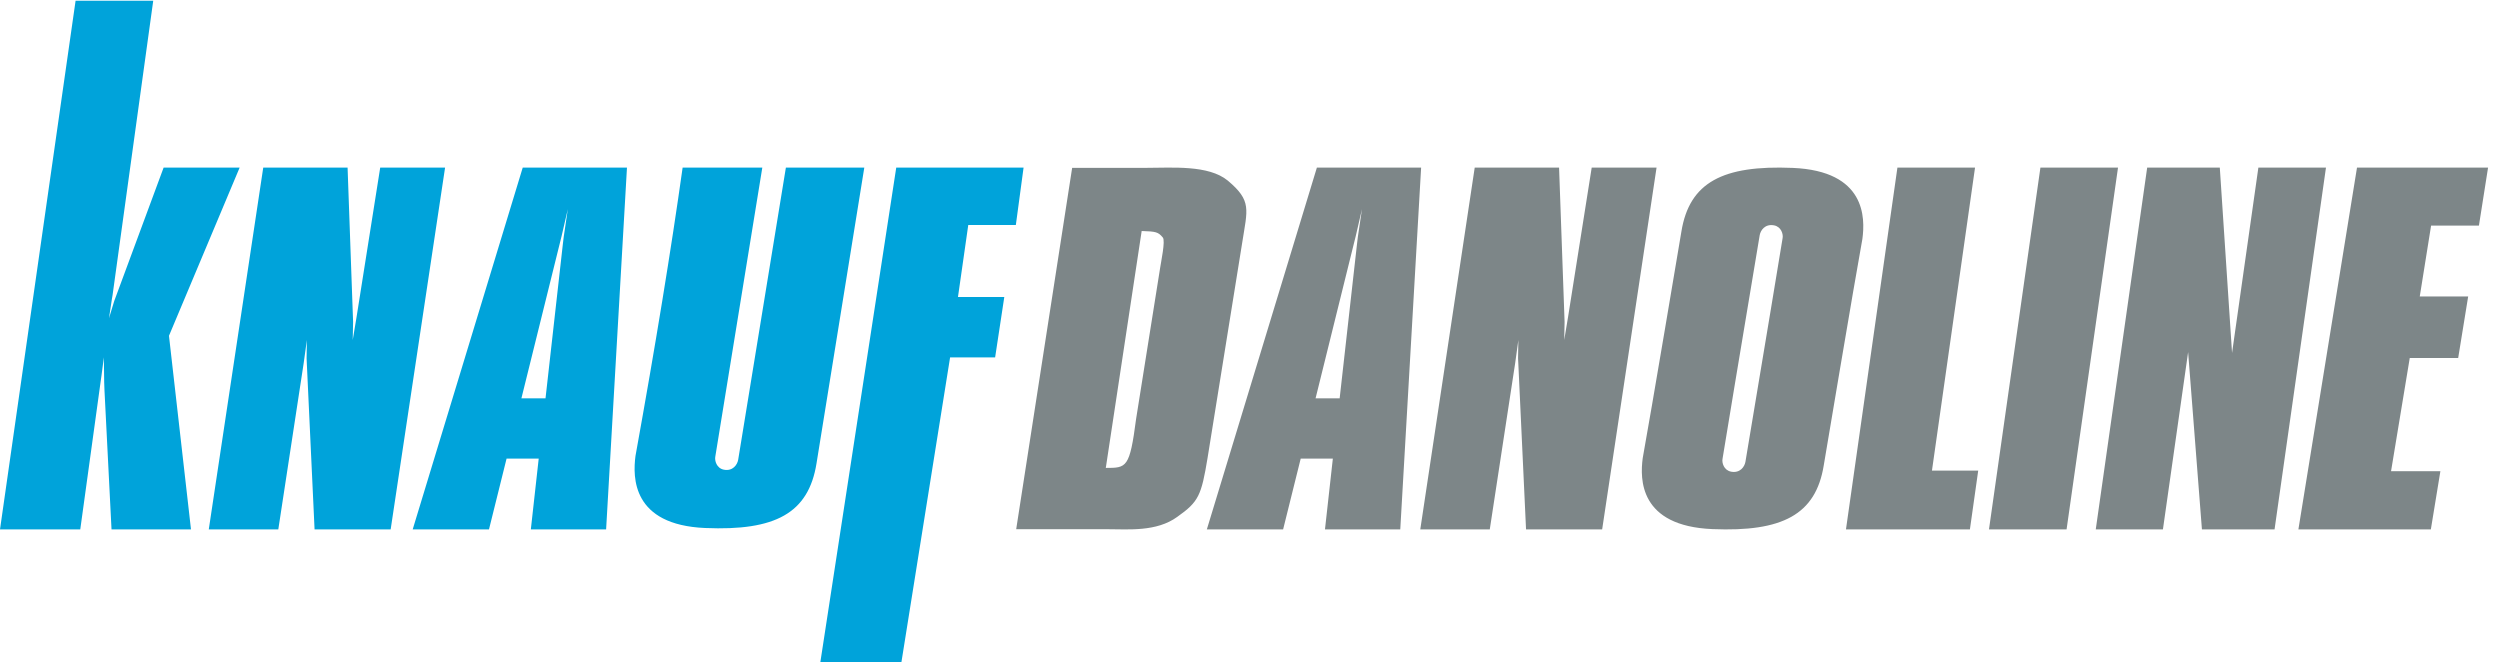
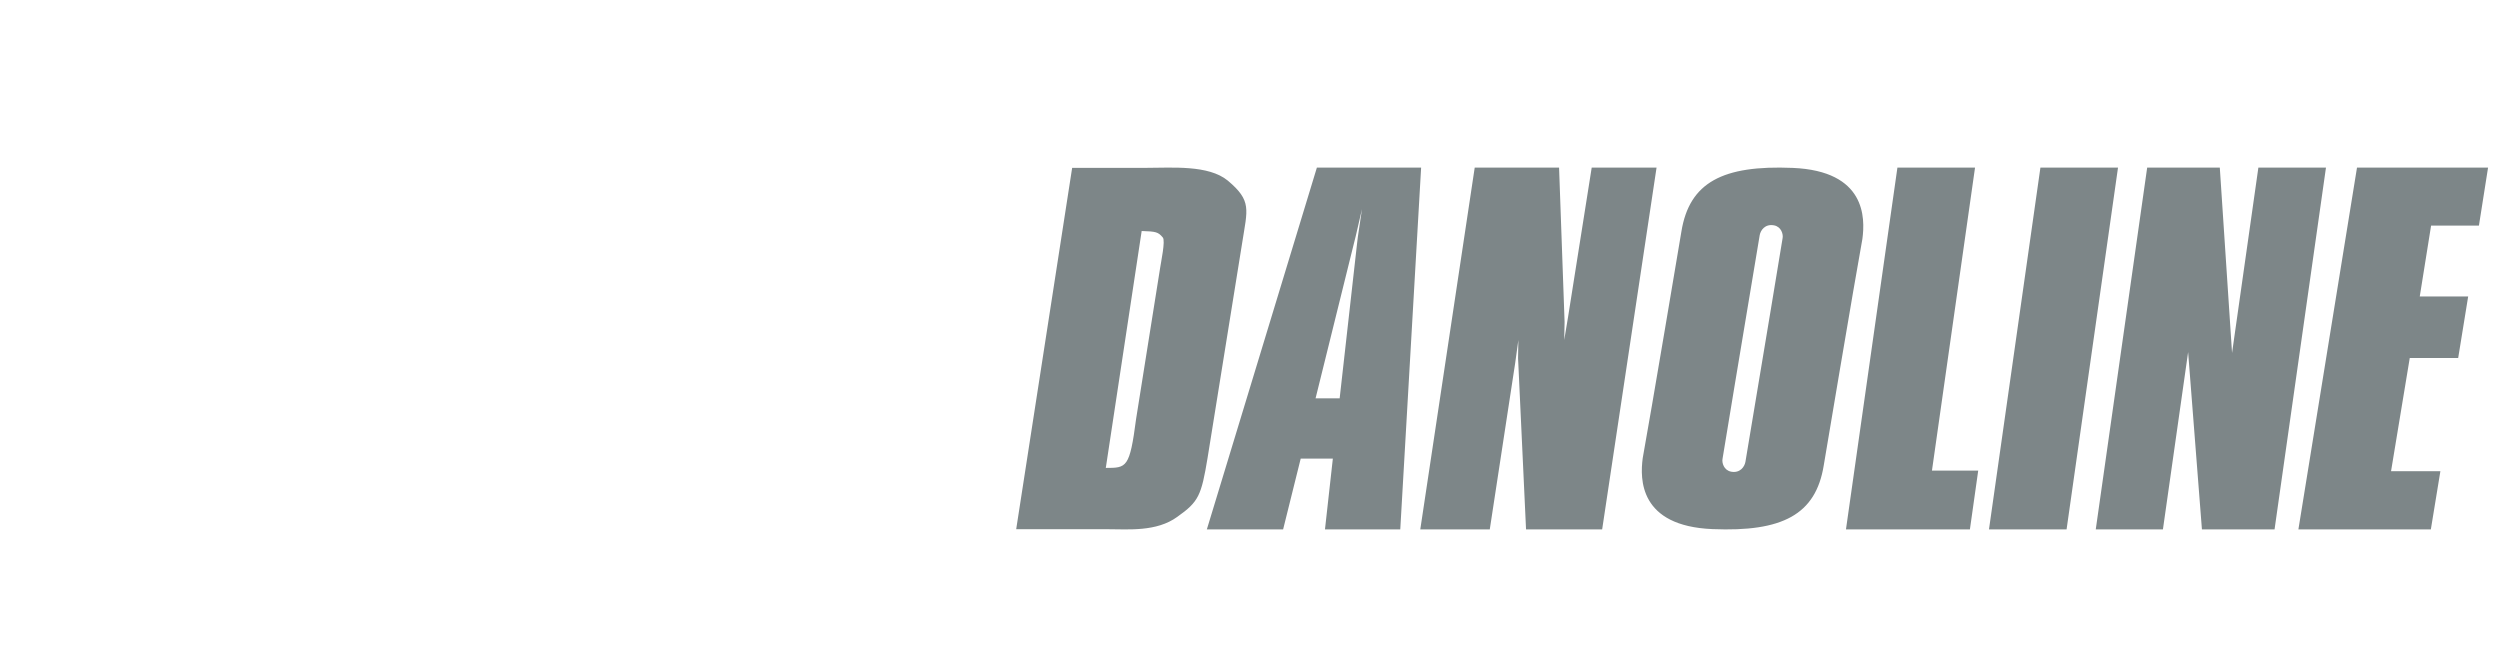
<svg xmlns="http://www.w3.org/2000/svg" width="151" height="40">
  <g fill="none" fill-rule="evenodd">
    <path fill="#7D8688" d="M114.604 10.122h4.688l-2.602 18.302h2.794l-.502 3.553h-7.486l3.108-21.855M123.24 10.122h4.688l-3.107 21.855h-4.687l3.107-21.855M129.69 10.122h4.386l.74 11.197 1.59-11.197h4.083l-3.106 21.855h-4.386l-.834-10.71-1.522 10.71h-4.057l3.106-21.855M142.363 10.122l-3.54 21.855h8l.576-3.515h-2.98l1.13-6.837h2.925l.604-3.72h-2.924l.684-4.277h2.889l.552-3.506h-7.916M70.06 16.258l-1.44 9.047c-.387 2.955-.566 2.957-1.83 2.957.127-.825 2.057-13.603 2.167-14.309.862.029.993.054 1.277.392.167.198-.11 1.468-.175 1.913zm4.099-5.349c-1.167-.962-3.382-.771-4.921-.771h-4.48l-3.38 21.827h5.575c1.175 0 2.904.167 4.153-.746 1.296-.915 1.454-1.284 1.832-3.566l2.093-13.004c.311-2.009.59-2.512-.872-3.74zM104.557 28.488c-.44-.085-.565-.542-.515-.782l.714-4.324 1.531-9.182c.051-.287.319-.692.866-.589.44.085.565.542.515.782l-.714 4.324-1.531 9.182c-.051.287-.319.693-.866.59zm7.932-14.061c.169-1.26.216-4.103-4.213-4.286-4.22-.176-6.237.87-6.72 3.847 0 0-1.868 11.131-2.336 13.684-.168 1.26-.215 4.103 4.214 4.286 4.22.176 6.237-.87 6.72-3.847 0 0 1.867-11.131 2.335-13.684zM89.073 10.122h5.095l.323 9.044.01.282-.022 1.088.23-1.378 1.43-9.036h3.917L96.77 31.977h-4.597l-.469-10.07-.013-.263.018-1.108-.193 1.401-1.534 10.04h-4.197l3.288-21.855M79.46 24.06l2.327-9.4.103-.415.373-1.615-.246 1.66-.052.43-1.05 9.341H79.46m-1.96 7.916l1.063-4.278h1.941l-.476 4.278h4.548l1.26-21.855H79.54l-6.647 21.855H77.5" />
-     <path fill="#00A3DA" d="M4.565.046h4.69L6.8 17.82l-.043.252-.175 1.154.318-1.046.109-.293 2.874-7.765h4.592l-4.269 10.16 1.33 11.695H6.736l-.425-8.392-.018-.494-.02-1.507-.143 1.101-.036.252-1.246 9.04H0L4.565.047M15.9 10.122h5.094l.323 9.044.01.282-.022 1.088.23-1.378 1.43-9.036h3.918l-3.287 21.855H19l-.47-10.07-.012-.263.017-1.108-.193 1.401-1.533 10.04H12.61L15.9 10.122M47.468 10.122h4.736l-2.886 17.864c-.484 3.022-2.501 4.084-6.721 3.906-4.429-.186-4.382-3.072-4.214-4.351 1.209-6.689 2.157-12.497 2.848-17.419h4.813l-2.839 17.454c-.05.243.074.706.515.793.547.105.815-.306.866-.598l2.882-17.649M54.133 10.122h7.691l-.467 3.467h-2.874l-.622 4.351h2.798l-.554 3.648h-2.72L54.445 40h-4.897l4.585-29.878M31.493 24.06l2.328-9.4.103-.415.373-1.615-.246 1.66-.052.43-1.05 9.341h-1.456m-1.959 7.916l1.063-4.278h1.941l-.476 4.278h4.547l1.26-21.855h-6.296l-6.647 21.855h4.608" />
  </g>
</svg>